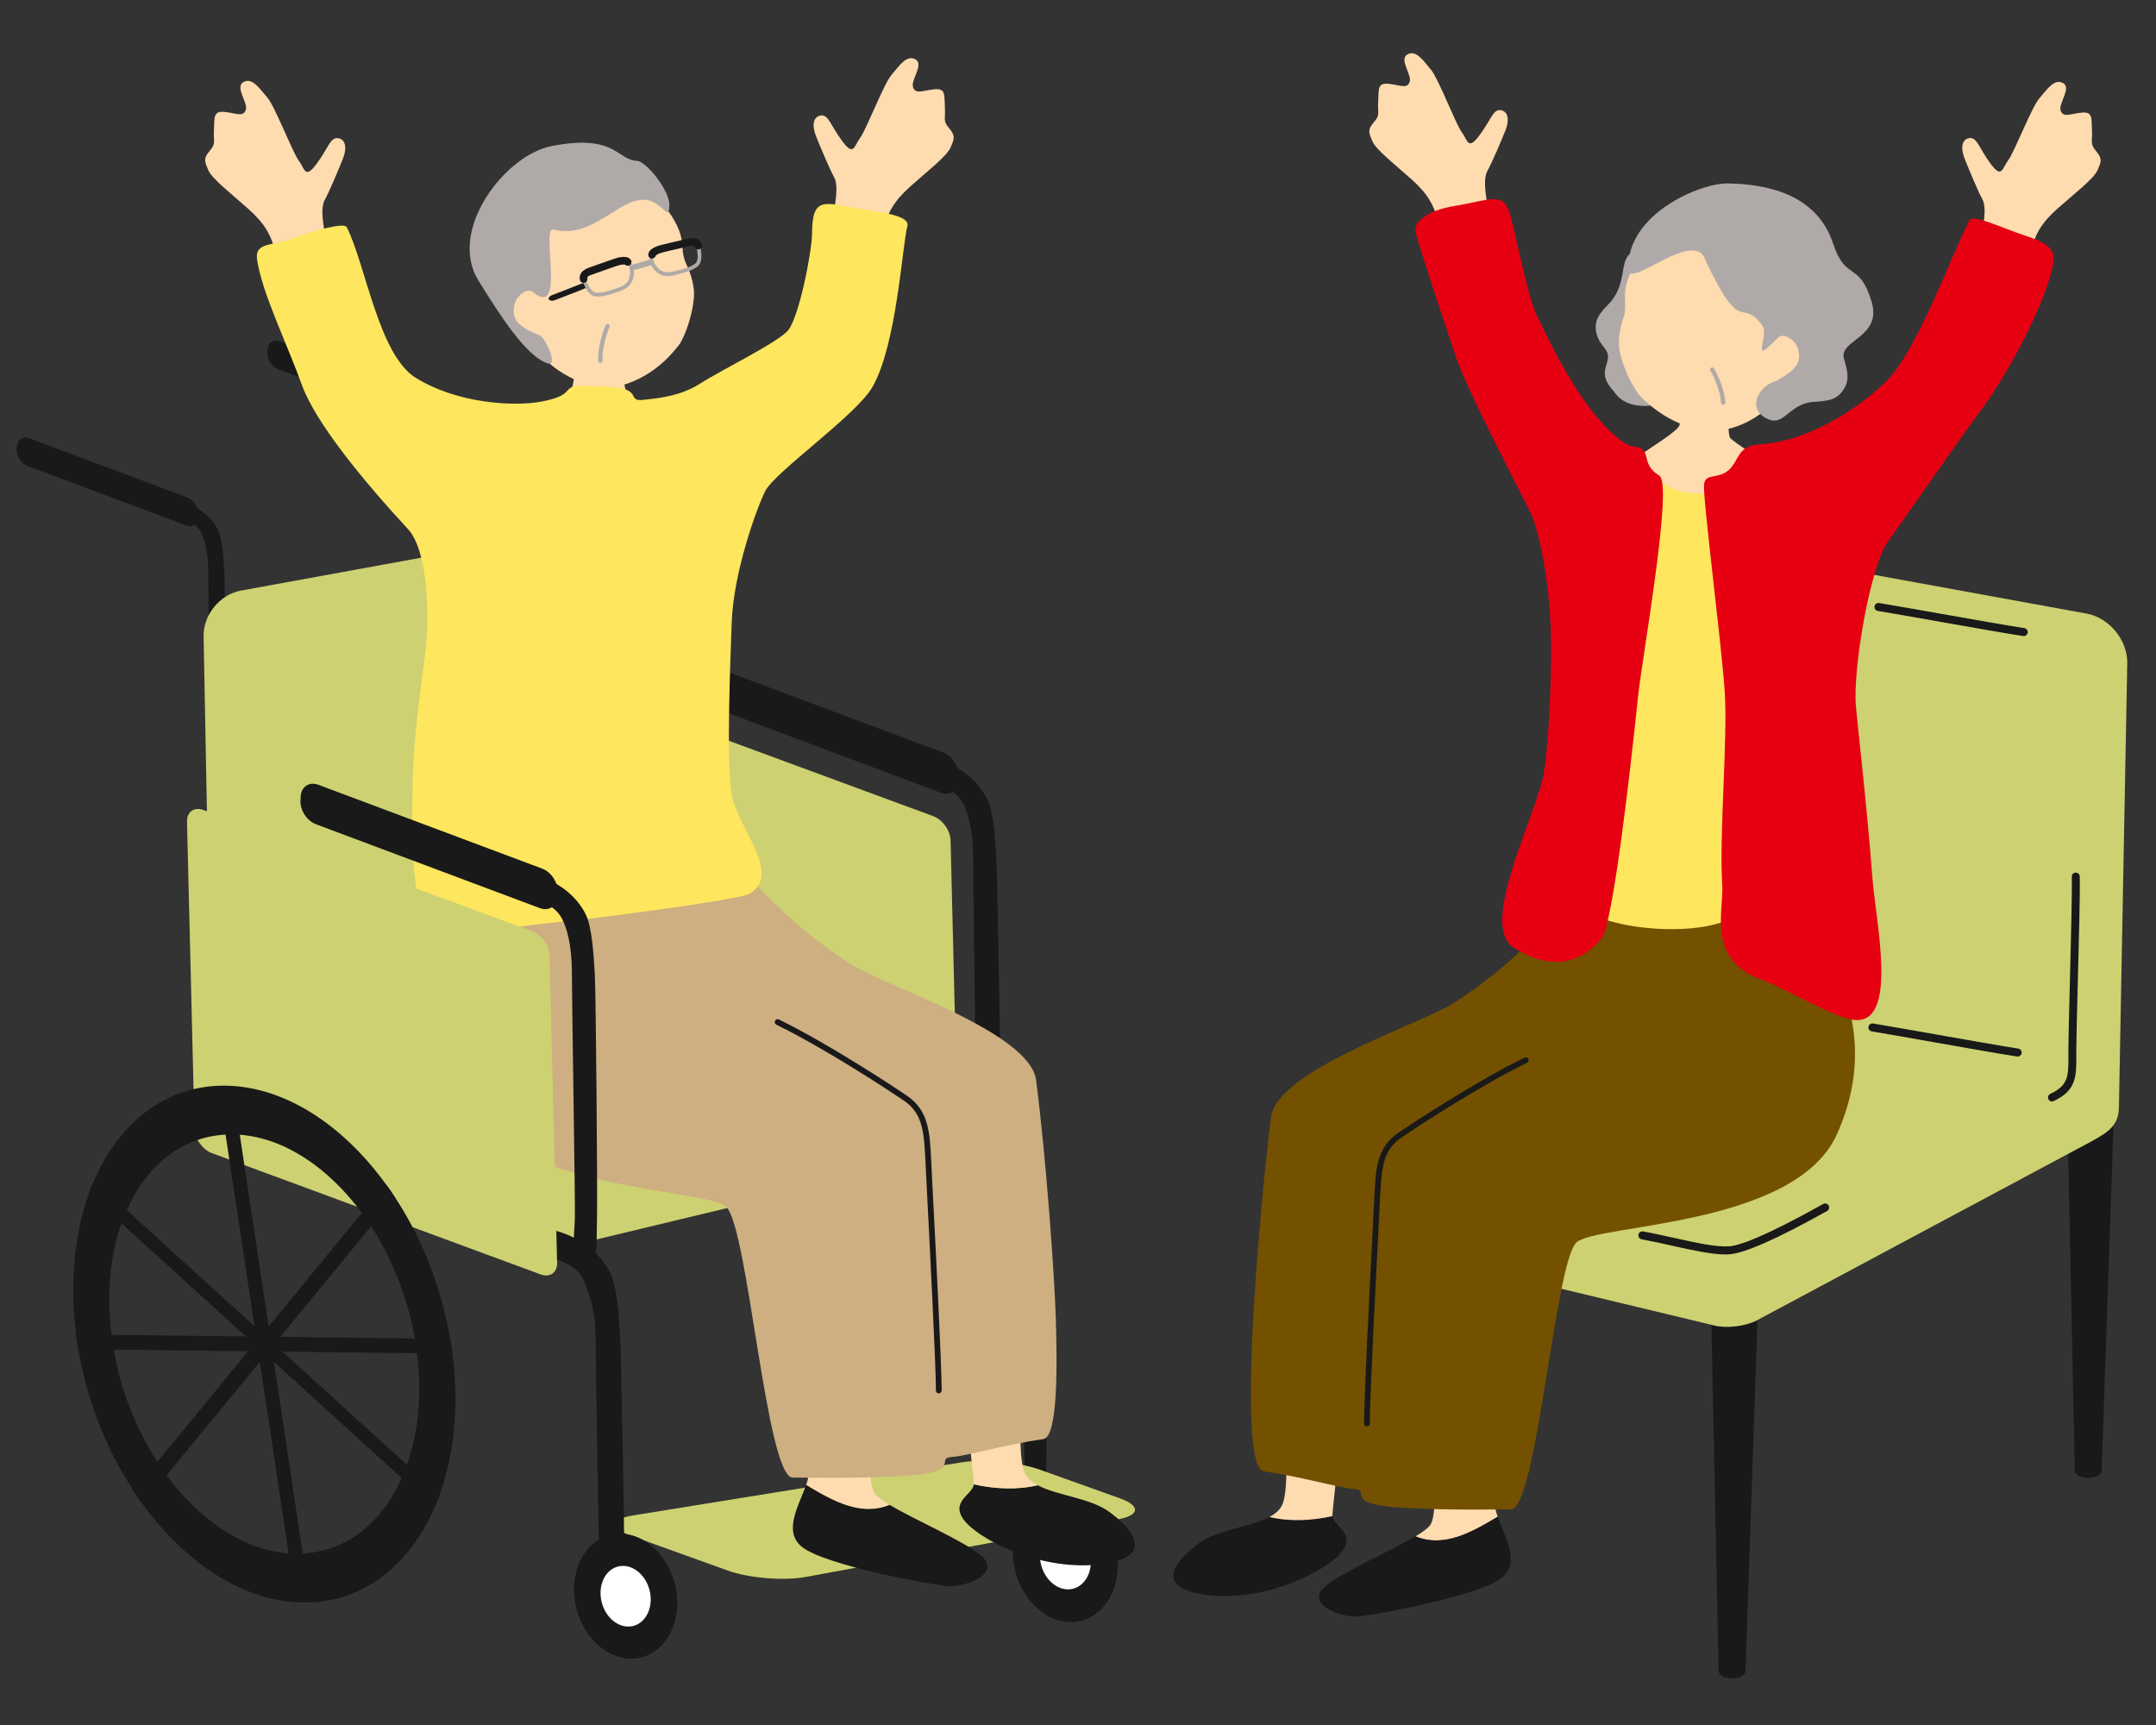
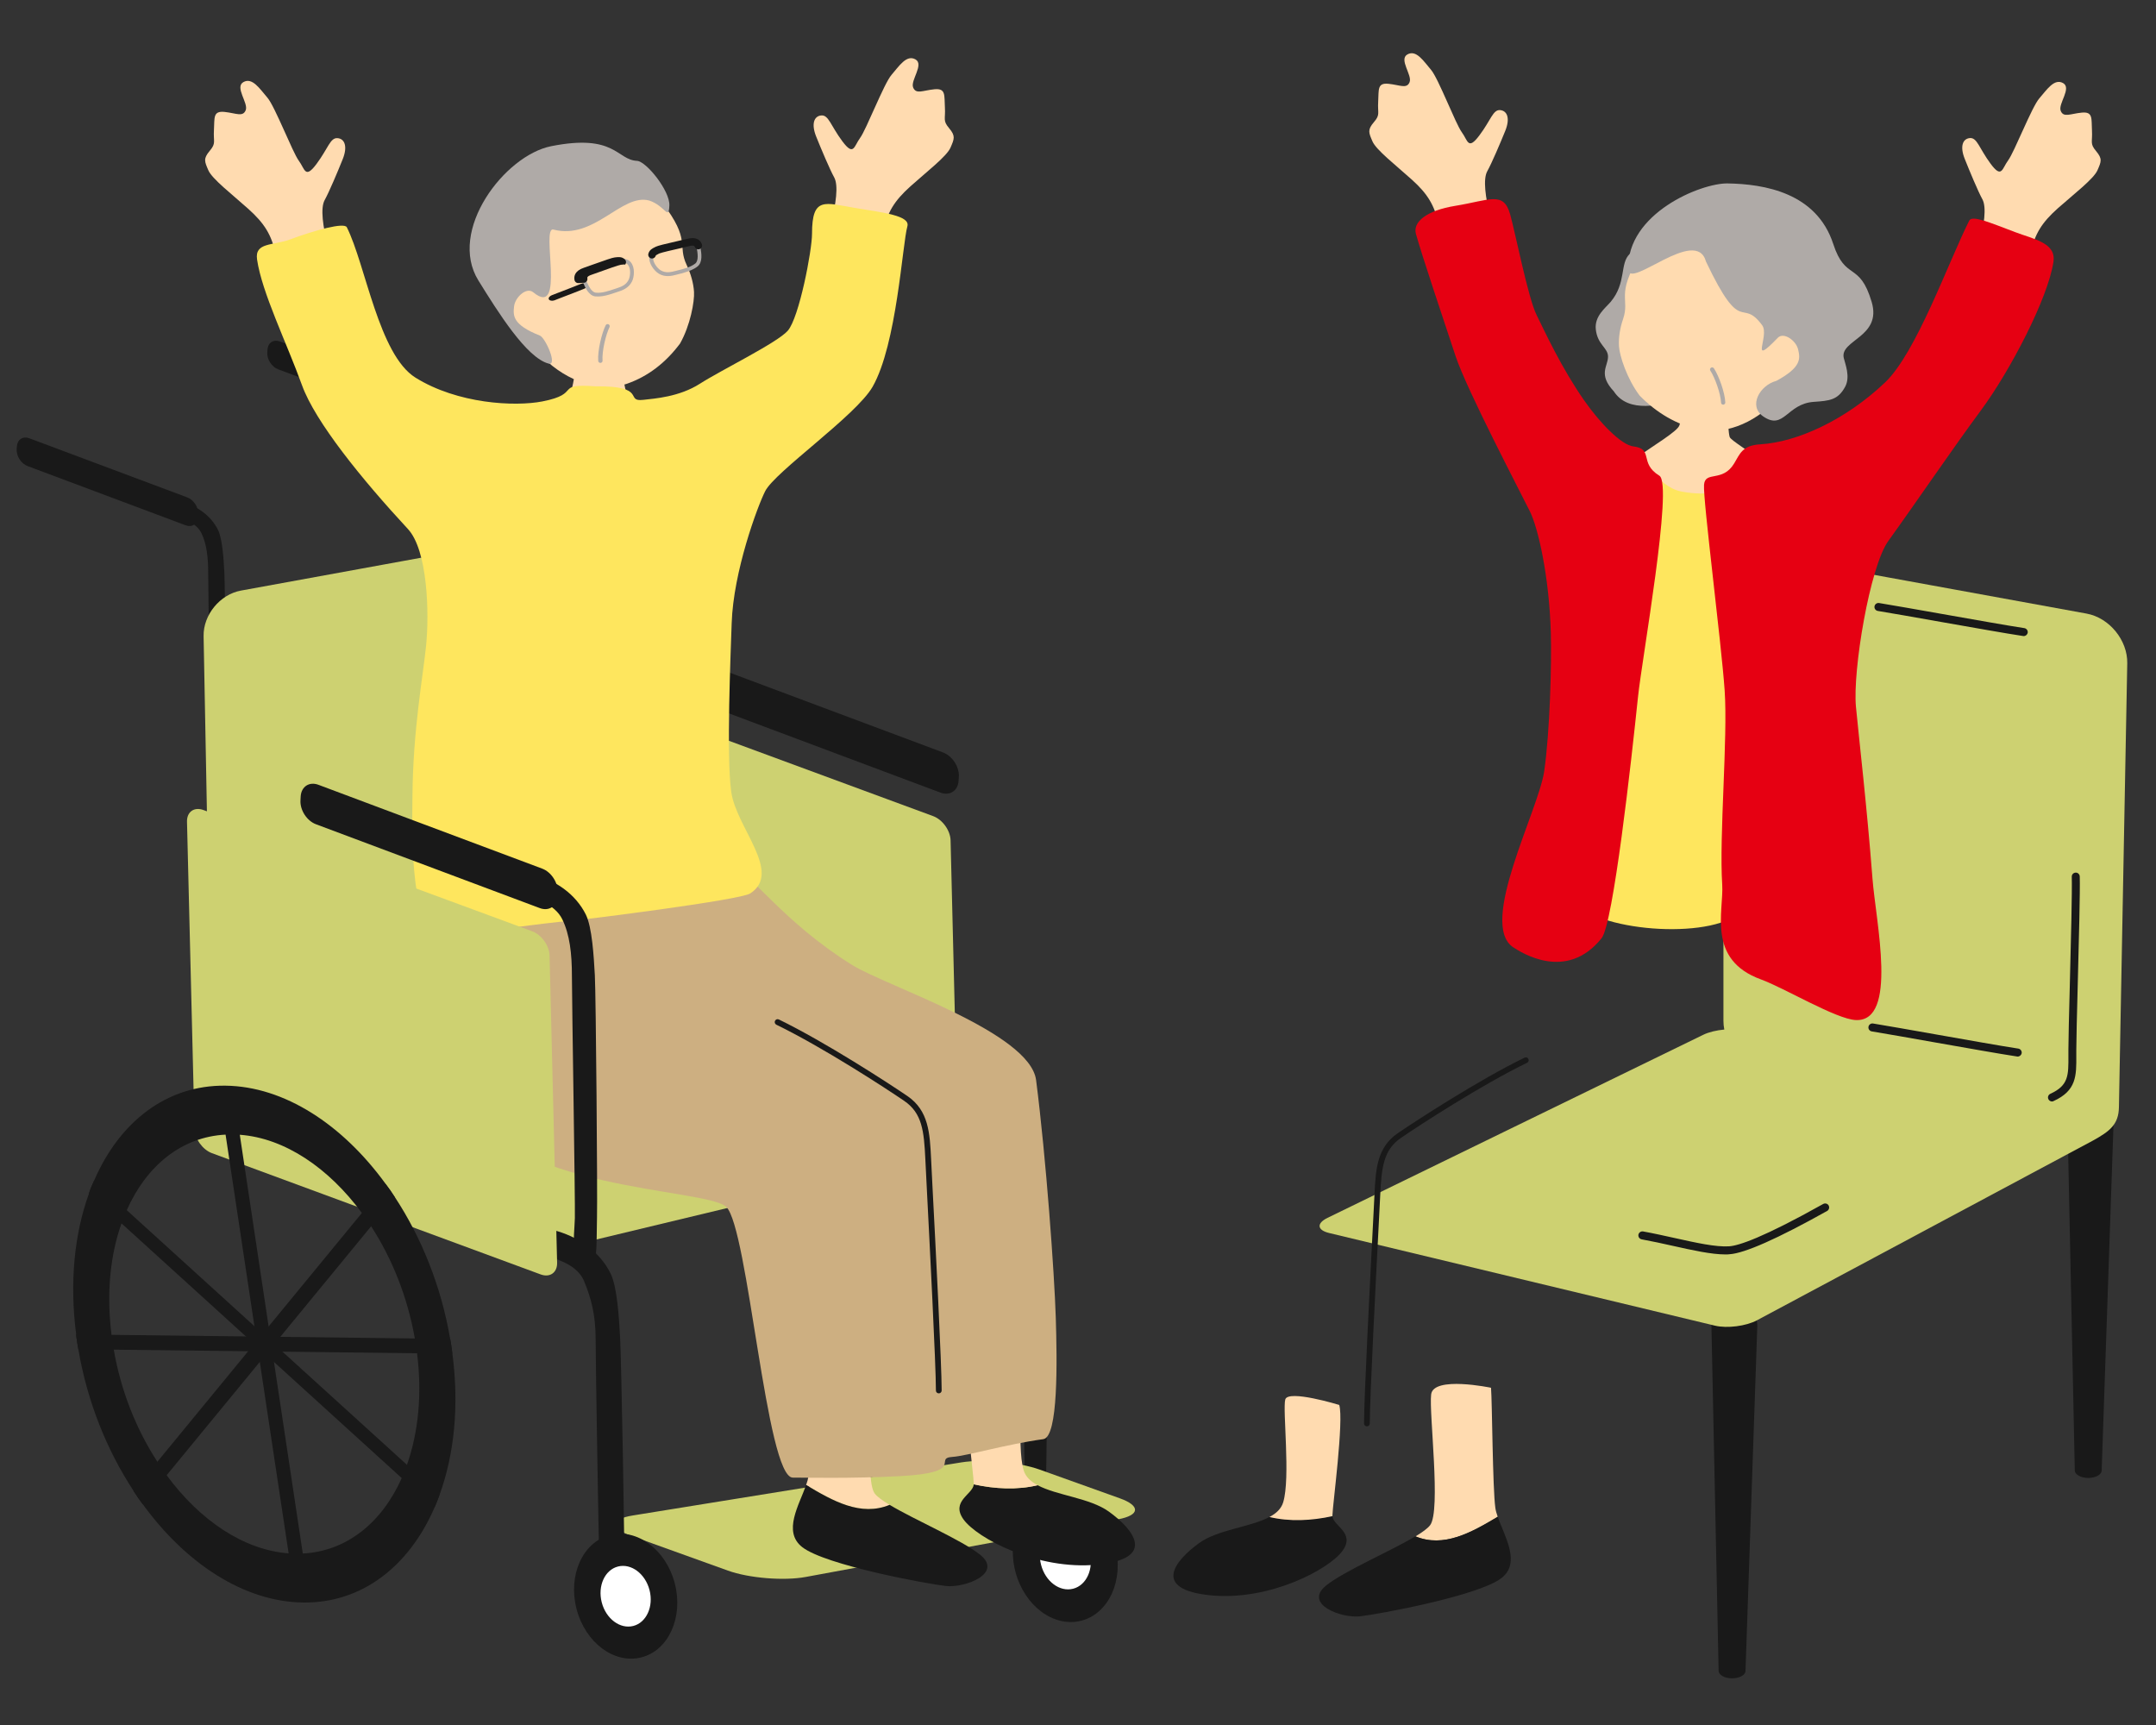
<svg xmlns="http://www.w3.org/2000/svg" version="1.1" id="レイヤー_1" x="0px" y="0px" viewBox="0 0 300 240" style="enable-background:new 0 0 300 240;" xml:space="preserve">
  <rect x="0" y="0" width="300" height="240" fill="#333333" stroke="none" />
  <style type="text/css">
	.st0{fill:#AFAAA7;}
	.st1{fill:#191919;}
	.st2{fill:#CDD171;}
	.st3{fill:#FFFFFF;}
	.st4{fill:#FFDBB0;}
	.st5{fill:#CDAF81;}
	.st6{fill:#FEE65E;}
	.st7{fill:#735100;}
	.st8{fill:#E60012;}
</style>
  <g>
    <g>
      <g>
-         <path class="st0" d="M58.24,57.89c1.77,0.61,3.93,1.31,4.66,2.83s0.94,3.35,0.94,5.6s0.33,22.26,0.29,23.73     c-0.05,1.85-0.57,5.18,1.2,5.18c1.08,0,0.9-2.47,0.97-5.26c0.06-2.15-0.11-21.87-0.21-23.75s-0.27-4.72-0.89-5.97     c-0.99-1.99-2.97-3.4-5.34-3.98c-2.51-0.61-3.25-1.06-3.46-0.16C56.04,57.68,56.85,57.41,58.24,57.89z" />
        <path class="st1" d="M37.19,49.04c-0.06,0.96,0.63,2.02,1.53,2.35l21.97,8.23c0.9,0.34,1.68-0.17,1.74-1.13l0.02-0.4     c0.06-0.96-0.63-2.02-1.52-2.35l-21.97-8.23c-0.9-0.34-1.68,0.17-1.74,1.13L37.19,49.04z" />
      </g>
      <g>
        <path class="st1" d="M23.37,71.35c1.77,0.61,3.93,1.31,4.66,2.83c0.73,1.52,0.94,3.35,0.94,5.6s0.33,22.26,0.29,23.73     c-0.05,1.85-0.57,5.18,1.2,5.18c1.08,0,0.9-2.47,0.97-5.26c0.06-2.15-0.11-21.87-0.21-23.75c-0.1-1.88-0.27-4.72-0.89-5.97     c-0.99-1.99-2.97-3.4-5.34-3.98c-2.51-0.61-3.25-1.06-3.46-0.16C21.17,71.15,21.98,70.88,23.37,71.35z" />
        <path class="st1" d="M2.32,62.5c-0.06,0.96,0.63,2.02,1.53,2.35l21.97,8.23c0.9,0.34,1.68-0.17,1.74-1.13l0.02-0.4     c0.06-0.96-0.63-2.02-1.53-2.35L4.09,60.98c-0.9-0.34-1.68,0.17-1.74,1.13L2.32,62.5z" />
      </g>
      <path class="st2" d="M29.4,145.1c0.06,2.96,2.46,4.86,5.35,4.23l39.83-8.72c2.89-0.63,5.25-3.57,5.25-6.53L79.82,79.1    c0-2.96-2.38-4.94-5.29-4.41l-41.01,7.48c-2.91,0.53-5.25,3.38-5.19,6.34L29.4,145.1z" />
    </g>
    <g>
      <g>
        <g>
          <path class="st1" d="M132.59,165.94c2.73,0.94,6.83,1.48,8.04,4.38c1,2.4,1.64,4.76,1.64,8.23s0.35,32.16,0.43,34.42      c0.08,2.26-0.73,1.46,1.53,1.46s1.21-2.99,1.29-6.3c0.08-3.31,0.38-26.84,0.22-29.74c-0.16-2.91-0.41-7.28-1.37-9.2      c-1.53-3.07-4.57-5.24-8.23-6.14c-3.88-0.95-6.64-2.72-7.07-0.18C128.65,165.33,130.44,165.2,132.59,165.94z" />
          <g>
            <path class="st1" d="M141.28,218.63c1.23,4.78,5.34,7.85,9.18,6.86s5.95-5.66,4.72-10.44s-5.34-7.85-9.18-6.86       C142.17,209.18,140.05,213.85,141.28,218.63z" />
            <path class="st3" d="M144.86,217.71c0.6,2.32,2.59,3.81,4.46,3.33c1.87-0.48,2.89-2.75,2.3-5.07c-0.6-2.32-2.59-3.81-4.46-3.33       S144.26,215.39,144.86,217.71z" />
          </g>
        </g>
        <g>
-           <path class="st1" d="M127.35,107.79c2.55,0.87,5.66,1.89,6.71,4.07c1.06,2.19,1.36,4.83,1.36,8.07s0.48,40.11,0.55,42.22      c0.08,2.11-0.72,4.04,1.39,4.04s1.9-0.54,1.98-3.63c0.08-3.09-0.53-40.06-0.68-42.77c-0.15-2.71-0.38-6.8-1.28-8.6      c-1.43-2.87-4.27-4.9-7.69-5.73c-3.62-0.88-4.69-1.52-4.99-0.23C124.17,107.49,125.35,107.1,127.35,107.79z" />
          <path class="st1" d="M97.03,95.04c-0.09,1.38,0.9,2.9,2.2,3.39l31.64,11.85c1.29,0.48,2.42-0.25,2.51-1.63l0.04-0.57      c0.09-1.38-0.9-2.9-2.2-3.39L99.57,92.85c-1.29-0.48-2.42,0.25-2.51,1.63L97.03,95.04z" />
        </g>
      </g>
      <polygon class="st2" points="78.1,173.62 132.92,160.46 79.83,134.6 30.12,147.96   " />
      <path class="st2" d="M101.29,218.52c2.92,1.05,7.79,1.45,10.84,0.88l43.45-8.02c3.05-0.56,3.15-1.88,0.24-2.92l-11.17-4    c-2.92-1.04-7.81-1.49-10.87-1l-45.74,7.39c-3.06,0.49-3.18,1.76-0.26,2.81L101.29,218.52z" />
      <path class="st2" d="M82.87,141.04c0.03,1.38,1.12,2.9,2.42,3.38l45.74,16.87c1.3,0.48,2.33-0.26,2.29-1.64l-1.05-42.72    c-0.03-1.38-1.12-2.9-2.42-3.38L84.11,96.68c-1.3-0.48-2.33,0.26-2.29,1.64L82.87,141.04z" />
    </g>
    <g>
      <path class="st1" d="M73.36,173.93c2.68,0.92,6.72,1.45,7.91,4.31c0.98,2.36,1.61,4.68,1.61,8.1c0,3.41,0.44,29.19,0.52,31.42    c0.08,2.22-0.33,4.33,1.89,4.33s1.5,0.13,1.58-3.12c0.08-3.26-0.42-29.92-0.58-32.78s-0.4-7.16-1.35-9.05    c-1.51-3.02-4.5-5.16-8.1-6.04c-3.81-0.93-6.53-2.68-6.95-0.17C69.49,173.33,71.25,173.21,73.36,173.93z" />
      <g>
        <path class="st1" d="M80.22,223.84c1.21,4.7,5.25,7.72,9.03,6.75s5.86-5.57,4.65-10.27s-5.25-7.72-9.03-6.75     C81.09,214.55,79.01,219.14,80.22,223.84z" />
        <path class="st3" d="M83.73,222.94c0.59,2.28,2.55,3.75,4.39,3.28c1.83-0.47,2.85-2.71,2.26-4.99s-2.55-3.75-4.39-3.28     C84.15,218.42,83.14,220.66,83.73,222.94z" />
      </g>
    </g>
    <g>
      <path class="st4" d="M86.27,45.86c-0.34,0.01-4.89,0.35-5.32,0.32c-0.16,0.73-1.07,6.81-1.34,7.75c-1.03,3.62-9.72,5.82-8.61,9.16    c3.5,8.38,19.16,5.62,22.43,1.71c1.18-7.46-6.1-5.69-6.59-11.75C86.74,51.74,86.28,46.34,86.27,45.86z" />
      <g>
        <path class="st4" d="M76.16,50.32c3.73,3.31,8.02,4.12,11.02,3.09c3.01-1.03,5.48-2.98,7.45-5.62c1.43-2.53,2.02-5.86,1.94-7.17     c-0.07-1.21-0.45-2.55-1.02-3.75c-1.34-2.81,0.63-3.42-3.38-8.64c-1.22-1.59-7.77-8.53-16.04-6.22     C68.88,24.03,66.76,43.83,76.16,50.32z" />
        <path class="st0" d="M90.34,27.9c2.22,0.74,2.7,2.84,2.8,0.7c0.1-2.06-3.22-6.16-4.5-6.22c-2.83-0.13-3.02-3.82-11.95-2.04     c-6.51,1.3-14.42,11.76-10.12,18.69c2.72,4.38,6.68,10.75,9.77,11.56c1.3,0.34-0.46-3.64-1.24-3.91     c-3.81-1.51-3.71-2.78-3.57-4.06c0.15-1.28,1.74-2.72,2.66-1.96c4.59,3.77,1.02-9.19,2.82-8.72     C82.7,33.43,86.51,26.87,90.34,27.9z" />
        <path class="st0" d="M83.58,50.49c0.16-0.02,0.28-0.16,0.26-0.32c-0.09-1.31,0.46-3.62,0.97-4.65c0.07-0.15,0.01-0.33-0.13-0.4     c-0.15-0.07-0.33-0.01-0.4,0.13c-0.56,1.13-1.14,3.54-1.04,4.96c0.01,0.16,0.15,0.29,0.32,0.28     C83.57,50.49,83.57,50.49,83.58,50.49z" />
        <g>
-           <path class="st0" d="M88.92,37.39c0.39-0.12,0.83-0.25,1.19-0.35l0.56-0.17c0.21-0.06,0.33-0.28,0.27-0.49      c-0.06-0.21-0.28-0.33-0.49-0.27l-0.57,0.17c-0.65,0.19-1.59,0.48-1.98,0.58c-0.21,0.05-0.34,0.27-0.29,0.48      c0.05,0.21,0.27,0.34,0.48,0.29C88.27,37.57,88.58,37.49,88.92,37.39z" />
          <path class="st1" d="M77.1,41.8c-0.31,0.09-0.62,0.03-0.72-0.14c-0.11-0.19,0.07-0.46,0.41-0.59l0.88-0.34      c1.05-0.4,2.57-0.99,3.2-1.25c0.34-0.14,0.7-0.1,0.83,0.09c0.12,0.19-0.05,0.45-0.38,0.59c-0.64,0.27-2.19,0.86-3.26,1.27      l-0.87,0.34C77.16,41.79,77.13,41.79,77.1,41.8z" />
          <g>
            <g>
              <path class="st0" d="M94.38,38.15l-0.22,0.06c-0.66,0.17-1.58,0.41-2.48-0.13c-0.63-0.37-1.46-1.43-1.32-2.38        c0.06-0.43,0.35-0.99,1.37-1.25l0,0c0.45-0.11,0.97-0.23,1.48-0.36c0.82-0.19,1.64-0.39,2.28-0.56        c0.75-0.2,1.23-0.19,1.56,0.02c0.21,0.14,0.34,0.37,0.38,0.67l0.04,0.24c0.13,0.76,0.34,2.02-0.41,2.61        c-0.5,0.4-1.14,0.64-1.77,0.83C94.99,38.01,94.67,38.08,94.38,38.15z M91.86,34.97c-0.58,0.14-0.92,0.42-0.97,0.81        c-0.1,0.68,0.57,1.56,1.06,1.84c0.72,0.42,1.44,0.23,2.08,0.07l0.23-0.06c0.81-0.2,1.82-0.44,2.49-0.97        c0.5-0.4,0.31-1.51,0.21-2.11l-0.04-0.25c-0.03-0.2-0.1-0.27-0.15-0.3c-0.18-0.12-0.56-0.1-1.13,0.05        c-0.64,0.17-1.47,0.37-2.29,0.56C92.83,34.73,92.32,34.86,91.86,34.97L91.86,34.97z M91.79,34.71L91.79,34.71L91.79,34.71z" />
              <path class="st1" d="M97.31,34.67c0.02,0,0.03-0.01,0.05-0.02c0.27-0.11,0.41-0.41,0.3-0.69c-0.2-0.52-0.72-1.07-2.05-0.73        c-0.21,0.05-0.62,0.15-1.11,0.26c-2.01,0.46-2.95,0.69-3.23,0.83l-0.14,0.07c-0.34,0.17-0.77,0.37-0.91,0.91        c-0.08,0.28,0.09,0.57,0.37,0.65c0.28,0.07,0.57-0.09,0.65-0.37c0.02-0.06,0.08-0.1,0.35-0.24l0.16-0.08        c0.27-0.12,2.04-0.53,2.99-0.74c0.5-0.11,0.92-0.21,1.13-0.27c0.7-0.18,0.77,0,0.81,0.09C96.77,34.61,97.05,34.75,97.31,34.67        z" />
            </g>
            <g>
              <path class="st0" d="M82.86,41.24c-0.95-0.09-1.45-1.28-1.75-1.98l-0.1-0.22c-0.13-0.28-0.14-0.54-0.04-0.77        c0.16-0.36,0.56-0.62,1.3-0.86c0.62-0.2,1.43-0.48,2.22-0.76c0.5-0.18,1-0.35,1.44-0.5l0,0c0.99-0.33,1.54-0.01,1.83,0.32        c0.63,0.73,0.5,2.07,0.17,2.71c-0.48,0.94-1.37,1.23-2.02,1.44l-0.21,0.07c-0.28,0.1-0.59,0.2-0.9,0.29        C84.17,41.17,83.5,41.3,82.86,41.24z M86.11,36.65L86.11,36.65c-0.44,0.15-0.94,0.32-1.44,0.5c-0.8,0.28-1.6,0.56-2.23,0.76        c-0.56,0.18-0.89,0.37-0.98,0.57c-0.03,0.06-0.05,0.16,0.03,0.34l0.1,0.24c0.24,0.56,0.68,1.6,1.32,1.66        c0.84,0.09,1.83-0.25,2.62-0.52l0.22-0.07c0.63-0.21,1.34-0.44,1.71-1.18c0.26-0.5,0.35-1.61-0.1-2.13        c-0.24-0.28-0.63-0.35-1.15-0.2C86.18,36.63,86.15,36.64,86.11,36.65z" />
-               <path class="st1" d="M81.36,39.33c0.26-0.08,0.42-0.34,0.37-0.61c-0.02-0.1-0.06-0.28,0.63-0.51c0.21-0.07,0.62-0.21,1.1-0.39        c0.92-0.33,2.64-0.95,2.92-0.98l0.17-0.02c0.3-0.04,0.38-0.03,0.42,0.01c0.22,0.2,0.55,0.18,0.75-0.03        c0.2-0.22,0.18-0.55-0.03-0.75c-0.41-0.38-0.88-0.32-1.26-0.28l-0.16,0.02c-0.32,0.03-1.23,0.35-3.17,1.04        c-0.47,0.17-0.87,0.31-1.07,0.38c-1.3,0.43-1.44,1.17-1.34,1.72c0.06,0.29,0.34,0.47,0.62,0.42        C81.33,39.34,81.35,39.34,81.36,39.33z" />
+               <path class="st1" d="M81.36,39.33c0.26-0.08,0.42-0.34,0.37-0.61c-0.02-0.1-0.06-0.28,0.63-0.51c0.21-0.07,0.62-0.21,1.1-0.39        c0.92-0.33,2.64-0.95,2.92-0.98l0.17-0.02c0.3-0.04,0.38-0.03,0.42,0.01c0.2-0.22,0.18-0.55-0.03-0.75c-0.41-0.38-0.88-0.32-1.26-0.28l-0.16,0.02c-0.32,0.03-1.23,0.35-3.17,1.04        c-0.47,0.17-0.87,0.31-1.07,0.38c-1.3,0.43-1.44,1.17-1.34,1.72c0.06,0.29,0.34,0.47,0.62,0.42        C81.33,39.34,81.35,39.34,81.36,39.33z" />
            </g>
          </g>
        </g>
      </g>
      <path class="st4" d="M115.6,31.16c0.73-2.78,1.09-5.37,0.47-6.49c-0.62-1.12-1.82-3.97-2.51-5.69c-0.69-1.73-0.3-2.83,0.72-2.92    c1.02-0.09,1.31,1.42,2.92,3.58s1.61,0.73,2.48-0.45s3.31-7.54,4.36-8.76c1.06-1.22,2.09-2.87,3.34-2.17    c1.25,0.7-0.72,2.92-0.32,3.91s1.34,0.41,2.96,0.25c1.62-0.16,1.36,0.83,1.46,2.51s-0.33,1.82,0.59,2.91s0.71,1.49,0.19,2.7    s-3.32,3.36-5.57,5.38c-2.25,2.02-3.21,3.6-3.78,6.22c-0.11,0.5-0.26,1.18-0.43,1.97c-2.6-0.21-5.27-0.23-7.77-0.57    C115.19,32.31,115.54,31.42,115.6,31.16z" />
      <path class="st4" d="M45.65,34.32c-0.73-2.78-1.09-5.37-0.47-6.49s1.82-3.97,2.51-5.69c0.69-1.73,0.3-2.83-0.72-2.92    s-1.31,1.42-2.92,3.58s-1.61,0.73-2.48-0.45s-3.31-7.54-4.36-8.76c-1.06-1.22-2.09-2.87-3.34-2.17s0.72,2.92,0.32,3.91    s-1.34,0.41-2.96,0.24c-1.62-0.16-1.36,0.83-1.46,2.51c-0.1,1.68,0.33,1.82-0.59,2.91s-0.71,1.49-0.19,2.7    c0.52,1.21,3.32,3.36,5.57,5.38s3.21,3.6,3.78,6.22c0.11,0.5,0.26,1.18,0.43,1.97c2.6-0.21,5.27-0.23,7.77-0.57    C46.06,35.46,45.72,34.58,45.65,34.32z" />
      <g>
        <g>
          <path class="st4" d="M112.17,206.61c0.16-0.45,0.28-0.88,0.34-1.27c0.39-2.75,0.44-15.07,0.61-16.94c0,0,8.13-1.7,8.45,0.93      c0.33,2.63-1.42,16.41,0.15,18.47c0.34,0.45,1.09,0.98,2.06,1.57C119.78,211.02,115.9,208.84,112.17,206.61z" />
          <path class="st1" d="M112.17,206.61c3.73,2.23,7.61,4.42,11.62,2.76c3.49,2.1,10.04,4.89,12.59,6.94      c3.26,2.62-2.14,4.64-4.76,4.35s-16.75-2.89-19.98-5.4C108.86,213.11,111.21,209.37,112.17,206.61z" />
        </g>
        <g>
          <path class="st1" d="M144.38,206.64c2.67,1.43,7.27,1.77,9.9,3.66c3.56,2.56,6.67,6.58-1.62,7.39      c-8.3,0.81-16.72-3.68-18.59-6.29c-1.83-2.55,1.33-3.49,1.43-4.89C138.44,207.16,141.52,207.32,144.38,206.64z" />
          <path class="st4" d="M134.53,190.83c0,0,7.22-2.21,7.62-0.77s-0.76,11.04,0.29,14.51c0.28,0.91,0.99,1.56,1.94,2.07      c-2.85,0.68-5.94,0.52-8.89-0.12c0-0.03,0.01-0.06,0.01-0.09C135.46,204.98,133.86,193.02,134.53,190.83z" />
        </g>
        <g>
          <path class="st5" d="M68.11,124.16c-0.25,0.43-11.23,12.2-3.78,28.54c5.94,13.05,33.89,12.56,36.72,15.21      c3.05,2.86,5.58,37.7,9.27,37.67c1.41-0.01,8.21,0.16,15-0.21c9.2-0.5,4.48-2.5,7.2-2.67c1.94-0.12,7.53-1.77,12.65-2.47      c2.11-0.29,1.92-10.92,1.74-16.87c-0.19-6.11-1.35-22.28-2.74-33.08c-0.86-6.67-20.84-13.05-25.63-16.04      c-9.59-5.98-14-12.73-17.22-14.25C96.89,117.88,68.11,124.16,68.11,124.16z" />
          <path class="st1" d="M130.63,193.86c0.22,0,0.4-0.18,0.4-0.4c0-3.63-0.86-20.37-1.28-28.41c-0.09-1.76-0.16-3.1-0.19-3.79      c-0.18-3.62-0.33-6.74-3.3-8.77c-2.58-1.76-11.39-7.49-17.88-10.65c-0.2-0.1-0.44-0.02-0.54,0.19c-0.1,0.2-0.01,0.44,0.19,0.54      c6.45,3.13,15.22,8.84,17.78,10.59c2.52,1.72,2.76,4.21,2.95,8.14c0.03,0.68,0.1,2.03,0.19,3.79      c0.41,8.04,1.28,24.76,1.28,28.37C130.22,193.67,130.4,193.86,130.63,193.86z" />
        </g>
      </g>
      <path class="st6" d="M119.1,28.95c-4.34-0.72-6.11-1.68-6.11,3.58c0,2.32-1.79,11.67-3.37,13.48c-1.47,1.68-9.27,5.48-12.22,7.37    c-2.88,1.85-6.32,2.07-7.88,2.25c-2.68,0.31,0.69-1.96-6.66-1.88c-5.87-0.42-1.79,1.01-7.39,2.1c-3.85,0.75-11.8,0.34-17.66-3.31    c-5.11-3.19-6.93-15.69-9.55-20.92c-0.36-0.72-4.49,0.42-7.86,1.68c-2.4,0.9-4.99,0.37-4.63,2.81c0.68,4.62,4.08,11.48,6.25,17.48    c1.84,5.1,8.36,13.13,14.74,20.01c2.74,2.95,2.99,11.61,2.53,16.22c-0.42,4.21-1.84,11.78-1.9,21.06    c-0.03,4.76-0.52,20.11,4.84,19.37c1.83-0.25,13.95-1.9,17.09-2.13c1.77-0.13,23.63-2.89,25.06-3.81    c4.54-2.93-1.93-9.13-2.63-14.14s-0.07-19.44,0.06-23.45c0.23-7.22,3.6-16.28,4.66-18.38c1.35-2.7,12.66-10.53,14.95-14.53    c3.37-5.9,4.13-19.78,4.84-22.33C126.67,30,122.89,29.58,119.1,28.95z" />
    </g>
    <g>
      <path class="st2" d="M27.07,157.06c0.03,1.38,1.12,2.9,2.42,3.38l45.74,16.87c1.3,0.48,2.33-0.26,2.29-1.64l-1.05-42.72    c-0.03-1.38-1.12-2.9-2.42-3.38L28.31,112.7c-1.3-0.48-2.33,0.26-2.29,1.64L27.07,157.06z" />
      <g>
        <path class="st1" d="M10.73,186.7c0.05,0.35,0.1,0.68,0.17,1.02c1.24,7.31,3.99,14.09,7.68,19.7c0.41,0.64,0.84,1.26,1.29,1.87     c6,8.25,14.1,13.57,22.31,13.67c8.2,0.1,14.73-5.06,18.27-13.19c0.27-0.6,0.51-1.22,0.73-1.84c2.01-5.55,2.73-12.28,1.77-19.59     c-0.04-0.35-0.09-0.68-0.14-1.02c-0.05-0.35-0.1-0.69-0.17-1.04c-1.25-7.3-3.99-14.09-7.68-19.7c-0.4-0.64-0.84-1.25-1.29-1.85     c-5.99-8.26-14.11-13.59-22.31-13.68c-8.2-0.1-14.75,5.06-18.26,13.2c-0.27,0.6-0.52,1.2-0.73,1.83     c-2.01,5.55-2.71,12.3-1.77,19.59C10.62,186.01,10.67,186.36,10.73,186.7z M15.83,187.78c-0.06-0.33-0.12-0.68-0.17-1.02     c-0.05-0.35-0.1-0.69-0.14-1.04c-0.73-5.78-0.18-11.11,1.39-15.52c0.22-0.63,0.46-1.24,0.73-1.83     c2.74-6.17,7.62-10.2,13.76-10.51c0.31-0.03,0.64-0.04,0.98-0.03c0.33,0,0.67,0.02,0.99,0.05c6.25,0.46,12.37,4.62,16.98,10.88     c0.45,0.59,0.87,1.22,1.29,1.85c2.9,4.46,5.06,9.82,6.08,15.6c0.07,0.35,0.12,0.69,0.17,1.04c0.05,0.35,0.1,0.69,0.14,1.02     c0.73,5.77,0.16,11.09-1.4,15.52c-0.22,0.64-0.46,1.26-0.73,1.85c-2.74,6.17-7.63,10.18-13.76,10.5     c-0.31,0.03-0.64,0.04-0.98,0.03c-0.33,0-0.67-0.02-0.99-0.05c-6.25-0.46-12.37-4.6-16.97-10.86c-0.45-0.59-0.87-1.22-1.29-1.87     C18.99,198.91,16.83,193.56,15.83,187.78z" />
        <polygon class="st1" points="40.43,217.91 42.4,217.93 33.1,156.1 31.12,156.08    " />
        <path class="st1" d="M18.57,207.43c0.41,0.64,0.84,1.26,1.29,1.87l3.32-4.04l12.97-15.78l1.18-1.44l0.48-0.6l0.35-0.41l0.83-1.02     l12.64-15.38l3.32-4.04c-0.4-0.64-0.84-1.25-1.29-1.85l-3.32,4.04l-12.97,15.78l-0.83,1.01l-0.34,0.41l-0.49,0.6l-0.35,0.43     L34.53,188l-12.64,15.38L18.57,207.43z" />
        <path class="st1" d="M10.73,186.7c0.05,0.35,0.1,0.68,0.17,1.02l52.05,0.62c-0.04-0.35-0.09-0.68-0.14-1.02     c-0.05-0.35-0.1-0.69-0.17-1.04l-52.05-0.62C10.62,186.01,10.67,186.36,10.73,186.7z" />
        <path class="st1" d="M12.35,166.07l21.87,19.87l1.14,1.05l0.48,0.42l0.66,0.61l0.48,0.44l1.14,1.03l17.77,16.15l4.55,4.13     c0.27-0.6,0.51-1.22,0.73-1.84l-48.08-43.69C12.82,164.84,12.56,165.44,12.35,166.07z" />
      </g>
    </g>
    <g>
      <path class="st1" d="M71.64,123.89c2.51,0.86,5.56,1.85,6.6,4.01c1.04,2.15,1.34,4.75,1.34,7.94s0.47,31.54,0.41,33.62    c-0.08,2.62-0.8,7.35,1.7,7.35c1.53,0,1.28-3.5,1.38-7.46c0.08-3.04-0.15-30.99-0.3-33.66s-0.38-6.69-1.26-8.46    c-1.41-2.82-4.2-4.82-7.57-5.64c-3.56-0.87-4.61-1.5-4.91-0.22C68.51,123.6,69.67,123.22,71.64,123.89z" />
      <path class="st1" d="M41.81,111.35c-0.08,1.36,0.89,2.86,2.16,3.33l31.13,11.66c1.27,0.48,2.38-0.24,2.47-1.6l0.03-0.56    c0.08-1.36-0.89-2.86-2.16-3.33l-31.13-11.66c-1.27-0.48-2.38,0.24-2.47,1.6L41.81,111.35z" />
    </g>
  </g>
  <g>
    <g>
      <path class="st1" d="M242.88,232.49c-0.02,0.57-0.86,1.02-1.88,1.02l0,0c-1.02-0.01-1.85-0.47-1.86-1.04l-1-47.97    c-0.04-1.7,1.4-3.11,3.21-3.1l0,0c1.81,0.01,3.23,1.44,3.17,3.14L242.88,232.49z" />
      <path class="st1" d="M292.44,204.61c-0.02,0.57-0.86,1.02-1.88,1.02l0,0c-1.02-0.01-1.85-0.47-1.86-1.04l-1-47.97    c-0.04-1.7,1.4-3.11,3.21-3.1l0,0c1.81,0.01,3.23,1.44,3.17,3.14L292.44,204.61z" />
      <g>
        <path class="st2" d="M290.34,85.37l-44.75-8.16c-3.18-0.58-5.77,1.59-5.77,4.82l-0.01,59.99c0,0.41,0.04,0.82,0.12,1.22     c-1.08,0.1-2.16,0.35-2.95,0.74l-52.26,25.46c-1.56,0.76-1.45,1.71,0.23,2.11l53.69,12.89c1.68,0.4,4.31,0.07,5.84-0.75     l46.76-25.01c2.31-1.28,3.56-2.22,3.6-4.63L296,92.29C296.06,89.07,293.51,85.95,290.34,85.37z" />
        <path class="st1" d="M240.09,174.53c-1.96,0-4.56-0.58-7.3-1.19c-1.42-0.32-2.89-0.64-4.36-0.91c-0.3-0.06-0.5-0.34-0.45-0.65     c0.06-0.3,0.35-0.5,0.65-0.45c1.49,0.27,2.97,0.6,4.41,0.92c2.93,0.65,5.7,1.27,7.56,1.15c1.33-0.09,4.68-1.18,13.09-5.89     c0.27-0.15,0.61-0.06,0.76,0.21s0.05,0.61-0.21,0.76c-6.9,3.86-11.47,5.88-13.56,6.02C240.48,174.53,240.29,174.53,240.09,174.53     z" />
        <path class="st1" d="M280.73,147c-0.02,0-0.04,0-0.06-0.01c-2.34-0.35-6.99-1.18-11.49-1.97c-3.45-0.61-6.76-1.2-8.73-1.52     c-0.3-0.05-0.51-0.33-0.46-0.64c0.05-0.3,0.34-0.51,0.64-0.46c1.97,0.32,5.29,0.91,8.75,1.52c4.49,0.79,9.13,1.62,11.46,1.97     c0.3,0.05,0.51,0.33,0.47,0.63C281.26,146.81,281.01,147.01,280.73,147z" />
        <path class="st1" d="M285.53,153.25c-0.21,0-0.41-0.12-0.51-0.33c-0.13-0.28,0-0.61,0.28-0.74c2.54-1.16,2.53-2.56,2.51-5.34     v-0.77c0-1.35,0.09-4.95,0.2-9.12c0.16-6.08,0.33-12.96,0.27-14.97c-0.01-0.31,0.23-0.56,0.54-0.57c0.3-0.02,0.56,0.23,0.57,0.54     c0.06,2.04-0.12,8.94-0.28,15.03c-0.11,4.16-0.2,7.75-0.2,9.09v0.76c0.02,2.85,0.03,4.91-3.16,6.36     C285.68,153.23,285.6,153.25,285.53,153.25z" />
        <path class="st1" d="M281.57,88.5c-0.02,0-0.04,0-0.06-0.01c-2.34-0.35-6.99-1.18-11.49-1.97c-3.45-0.61-6.76-1.2-8.73-1.52     c-0.3-0.05-0.51-0.33-0.46-0.64c0.05-0.3,0.34-0.51,0.64-0.46c1.97,0.32,5.29,0.91,8.75,1.52c4.49,0.79,9.13,1.62,11.46,1.97     c0.3,0.05,0.51,0.33,0.47,0.63C282.1,88.31,281.85,88.51,281.57,88.5z" />
      </g>
    </g>
    <g>
      <g>
        <g>
          <path class="st4" d="M234.99,52.2c0.33,0.04,4.76,0.85,5.18,0.86c0.08,0.73,0.2,6.82,0.51,7.74c0.31,0.92,10.15,5.98,8.71,9.15      c-5.37,3.56-21.94,2.38-24.73-1.79c-3.7-1.42,8.43-7.3,9.02-8.97C234.11,57.98,234.93,52.67,234.99,52.2z" />
          <g>
            <path class="st0" d="M224.56,54.45c2.03,3.13,6.62,1.93,9.68,1c6.53-1.97-1.24-11.92-1.91-13.44       c-0.66-1.52-0.1-11.74-5.55-6.69c-1.43,1.33-0.43,4.03-2.67,6.69c-0.7,0.82-2.26,1.97-2.06,3.81c0.24,2.21,1.75,2.56,1.7,3.86       C223.71,50.99,222.36,52.1,224.56,54.45z" />
            <path class="st4" d="M247.23,55.56c-3.37,3.65-7.62,4.9-10.8,4.21c-3.18-0.69-5.94-2.35-8.28-4.73       c-1.77-2.34-2.79-5.54-2.87-6.84c-0.08-1.19,0.13-2.55,0.56-3.79c1-2.9-1.07-3.3,2.34-8.85c1.04-1.69,6.81-9.2,15.49-7.82       C251.3,28.97,255.94,48.19,247.23,55.56z" />
            <path class="st0" d="M237.38,36.39c-1.36-5.01-10.74,4.01-10.82,1.08c-0.21-7.79,10.12-12,13.81-11.95       c5.14,0.08,12.39,1.29,14.72,8.42c1.7,5.22,3.66,2.36,5.35,8.08c1.44,4.88-4.44,5.27-3.89,7.77c0.17,0.78,0.96,2.6,0.2,4.01       c-1,1.87-2.2,1.96-4.36,2.11c-3.78,0.25-4.16,4.04-7.07,2.01c-2.07-1.45-0.46-4.31,1.85-4.93c3.56-1.92,3.32-3.14,3.03-4.38       c-0.29-1.24-2.01-2.46-2.83-1.61c-4.06,4.22-1.09-0.27-2.17-1.75C242.24,41.24,242.45,47.06,237.38,36.39z" />
          </g>
        </g>
        <path class="st0" d="M239.77,56.3c-0.16,0-0.29-0.12-0.29-0.28c-0.06-1.29-0.86-3.49-1.49-4.45c-0.09-0.14-0.05-0.32,0.09-0.41     s0.32-0.05,0.41,0.09c0.68,1.04,1.52,3.34,1.58,4.74c0.01,0.16-0.12,0.3-0.28,0.31C239.78,56.3,239.78,56.3,239.77,56.3z" />
      </g>
      <g>
        <g>
          <path class="st4" d="M208.4,211.03c-0.16-0.45-0.28-0.87-0.33-1.25c-0.38-2.72-0.44-14.86-0.6-16.7c0,0-8.01-1.68-8.33,0.92      c-0.32,2.6,1.4,16.19-0.15,18.21c-0.34,0.44-1.07,0.97-2.03,1.55C200.9,215.38,204.72,213.23,208.4,211.03z" />
          <path class="st1" d="M208.4,211.03c-3.68,2.2-7.5,4.35-11.46,2.72c-3.44,2.07-9.9,4.82-12.41,6.84      c-3.21,2.59,2.11,4.58,4.69,4.29c2.58-0.28,16.51-2.85,19.7-5.32C211.67,217.44,209.35,213.75,208.4,211.03z" />
        </g>
        <g>
          <path class="st1" d="M176.64,211.06c-2.63,1.41-7.17,1.75-9.76,3.61c-3.51,2.53-6.58,6.49,1.6,7.29      c8.18,0.8,16.49-3.63,18.33-6.2c1.81-2.51-1.31-3.44-1.41-4.82C182.5,211.58,179.45,211.73,176.64,211.06z" />
          <path class="st4" d="M186.35,195.47c0,0-7.12-2.18-7.51-0.76s0.75,10.89-0.29,14.31c-0.27,0.9-0.97,1.54-1.91,2.04      c2.81,0.67,5.85,0.52,8.77-0.12c0-0.03-0.01-0.06-0.01-0.09C185.43,209.43,187.01,197.62,186.35,195.47z" />
        </g>
        <g>
-           <path class="st7" d="M251.84,129.73c0.25,0.43,11.07,12.03,3.73,28.14c-5.86,12.87-33.42,12.38-36.21,14.99      c-3.01,2.82-5.51,37.17-9.14,37.14c-1.39-0.01-8.09,0.16-14.79-0.21c-9.07-0.5-4.42-2.47-7.09-2.64      c-1.92-0.12-7.43-1.74-12.47-2.44c-2.08-0.29-1.89-10.77-1.71-16.64c0.18-6.02,1.33-21.97,2.7-32.62      c0.85-6.57,20.55-12.87,25.27-15.81c9.45-5.9,13.8-12.55,16.98-14.05C223.47,123.54,251.84,129.73,251.84,129.73z" />
          <path class="st1" d="M190.2,198.45c-0.22,0-0.4-0.18-0.4-0.4c0-3.58,0.85-20.08,1.26-28.02c0.09-1.74,0.16-3.06,0.19-3.73      c0.17-3.57,0.32-6.64,3.26-8.65c2.54-1.73,11.23-7.39,17.63-10.5c0.2-0.1,0.44-0.02,0.53,0.18c0.1,0.2,0.01,0.44-0.18,0.53      c-6.36,3.09-15.01,8.71-17.53,10.44c-2.48,1.69-2.72,4.15-2.91,8.03c-0.03,0.67-0.1,2-0.19,3.74      c-0.41,7.92-1.26,24.42-1.26,27.97C190.6,198.28,190.42,198.45,190.2,198.45z" />
        </g>
      </g>
      <path class="st6" d="M242.56,126.51c-3.53,4.31-19.73,3.25-23.45-0.91c-4.89-5.47-1.63-12.87-0.52-25.02    c1.12-12.16,2.34-31.99,8.27-36.31c1.78-1.3,3.58,3.44,7.08,4.11c7.58,1.46,9.23-3.24,10.65-1.84c5.75,5.68,1.77,21.1,1.08,34.24    C245.1,111.55,246.75,121.39,242.56,126.51z" />
      <path class="st4" d="M207.39,30.23c-0.71-2.75-1.05-5.31-0.44-6.41c0.62-1.11,1.81-3.91,2.5-5.61s0.31-2.79-0.7-2.89    s-1.3,1.4-2.9,3.52c-1.6,2.13-1.59,0.71-2.45-0.45c-0.86-1.17-3.24-7.45-4.27-8.67c-1.04-1.21-2.05-2.84-3.29-2.15    c-1.24,0.69,0.7,2.89,0.3,3.86c-0.39,0.97-1.32,0.4-2.92,0.23c-1.6-0.17-1.35,0.81-1.45,2.47c-0.1,1.66,0.32,1.8-0.6,2.87    c-0.92,1.07-0.71,1.47-0.2,2.66c0.51,1.2,3.26,3.33,5.48,5.33s3.15,3.57,3.71,6.15c0.11,0.5,0.25,1.17,0.42,1.94    c2.57-0.2,5.21-0.21,7.67-0.53C207.8,31.37,207.46,30.49,207.39,30.23z" />
      <path class="st4" d="M275.36,34.13c0.73-2.74,1.09-5.3,0.48-6.41s-1.78-3.92-2.46-5.63c-0.68-1.71-0.29-2.79,0.72-2.88    s1.29,1.41,2.87,3.55s1.59,0.73,2.45-0.44c0.87-1.16,3.29-7.43,4.34-8.63s2.07-2.82,3.31-2.13c1.24,0.7-0.72,2.88-0.33,3.86    s1.32,0.41,2.92,0.25s1.34,0.82,1.43,2.48s-0.33,1.8,0.58,2.88c0.91,1.08,0.7,1.47,0.18,2.67c-0.52,1.19-3.29,3.31-5.52,5.29    c-2.23,1.99-3.18,3.54-3.76,6.13c-0.11,0.5-0.26,1.17-0.43,1.94c-2.57-0.22-5.21-0.25-7.67-0.59    C274.95,35.26,275.29,34.39,275.36,34.13z" />
      <path class="st8" d="M280.44,32.31c-3.67-1.39-6.04-2.4-6.43-1.61c-2.88,5.7-7.35,18.38-11.72,22.52    c-5.46,5.18-12.16,8.29-17.37,8.6c-2.47,0.15-2.8,1.29-3.62,2.66c-1.61,2.68-4.04,0.98-4.19,2.97    c-0.16,2.07,2.41,21.95,2.87,28.61c0.46,6.66-0.78,20.22-0.34,27c0.24,3.73-2.18,10.46,5.4,13.21c3.22,1.17,10.46,5.53,13.19,5.65    c5.9,0.26,2.78-13.69,2.32-19.67c-0.78-10.1-1.86-19.3-2.3-23.9c-0.48-5.03,1.93-19.52,4.5-23.08    c4.14-5.75,8.96-12.87,12.87-18.15c4.14-5.6,9.35-15.64,10.11-20.68C286.13,33.79,283.05,33.3,280.44,32.31z" />
      <path class="st8" d="M230.9,66.19c-2.87-1.76-0.75-3.74-3.62-4.08c-1.7-0.2-4.68-3.3-6.82-6.36c-3.22-4.6-5.52-9.65-6.66-11.95    c-1.17-2.34-2.98-11.58-3.68-14.02c-0.92-3.22-2.85-1.92-7.58-1.15c-4.14,0.67-5.96,2.29-5.52,3.91    c0.77,2.78,3.91,12.18,5.52,17.01c1.57,4.71,8.88,18.65,10.34,21.6c1.14,2.3,2.68,8.97,2.91,16.85c0.13,4.38-0.13,13.84-0.92,19.3    c-0.79,5.47-9.23,21.3-4.29,24.51c1.05,0.68,7.38,4.84,12.28-1.28c1.62-2.03,4.14-24.67,5.06-33.55    C228.45,91.78,232.84,67.38,230.9,66.19z" />
    </g>
  </g>
</svg>